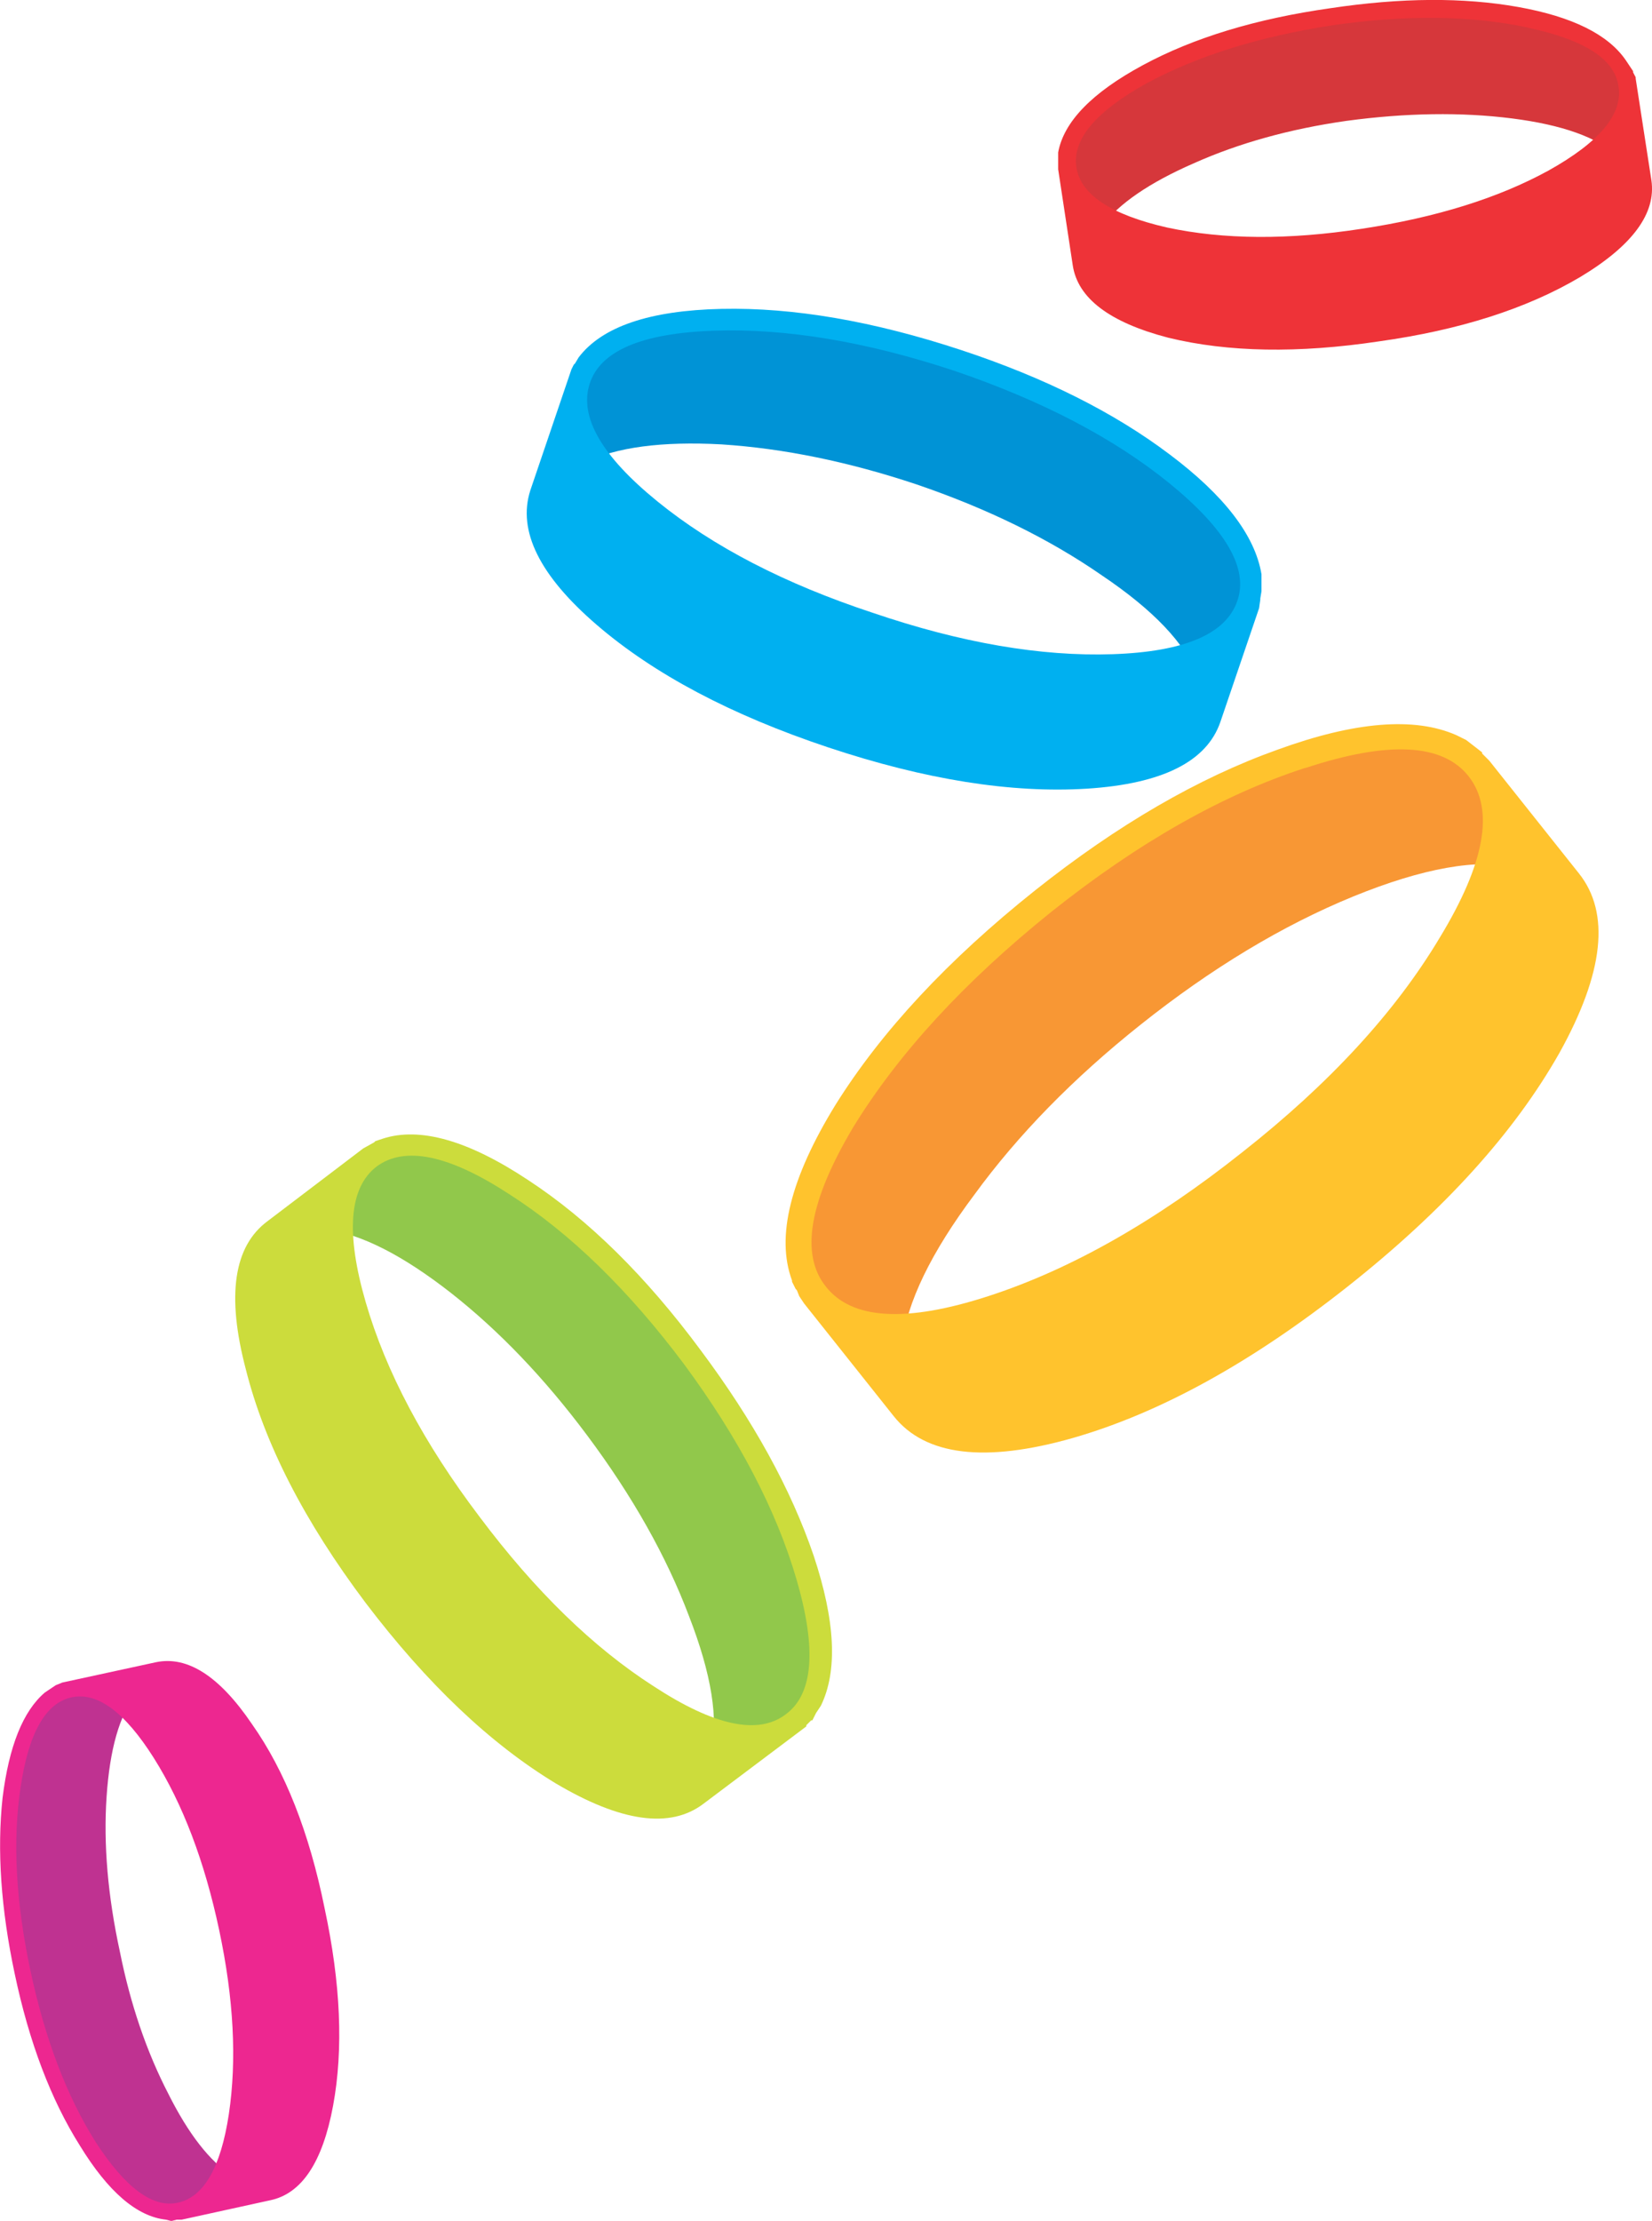
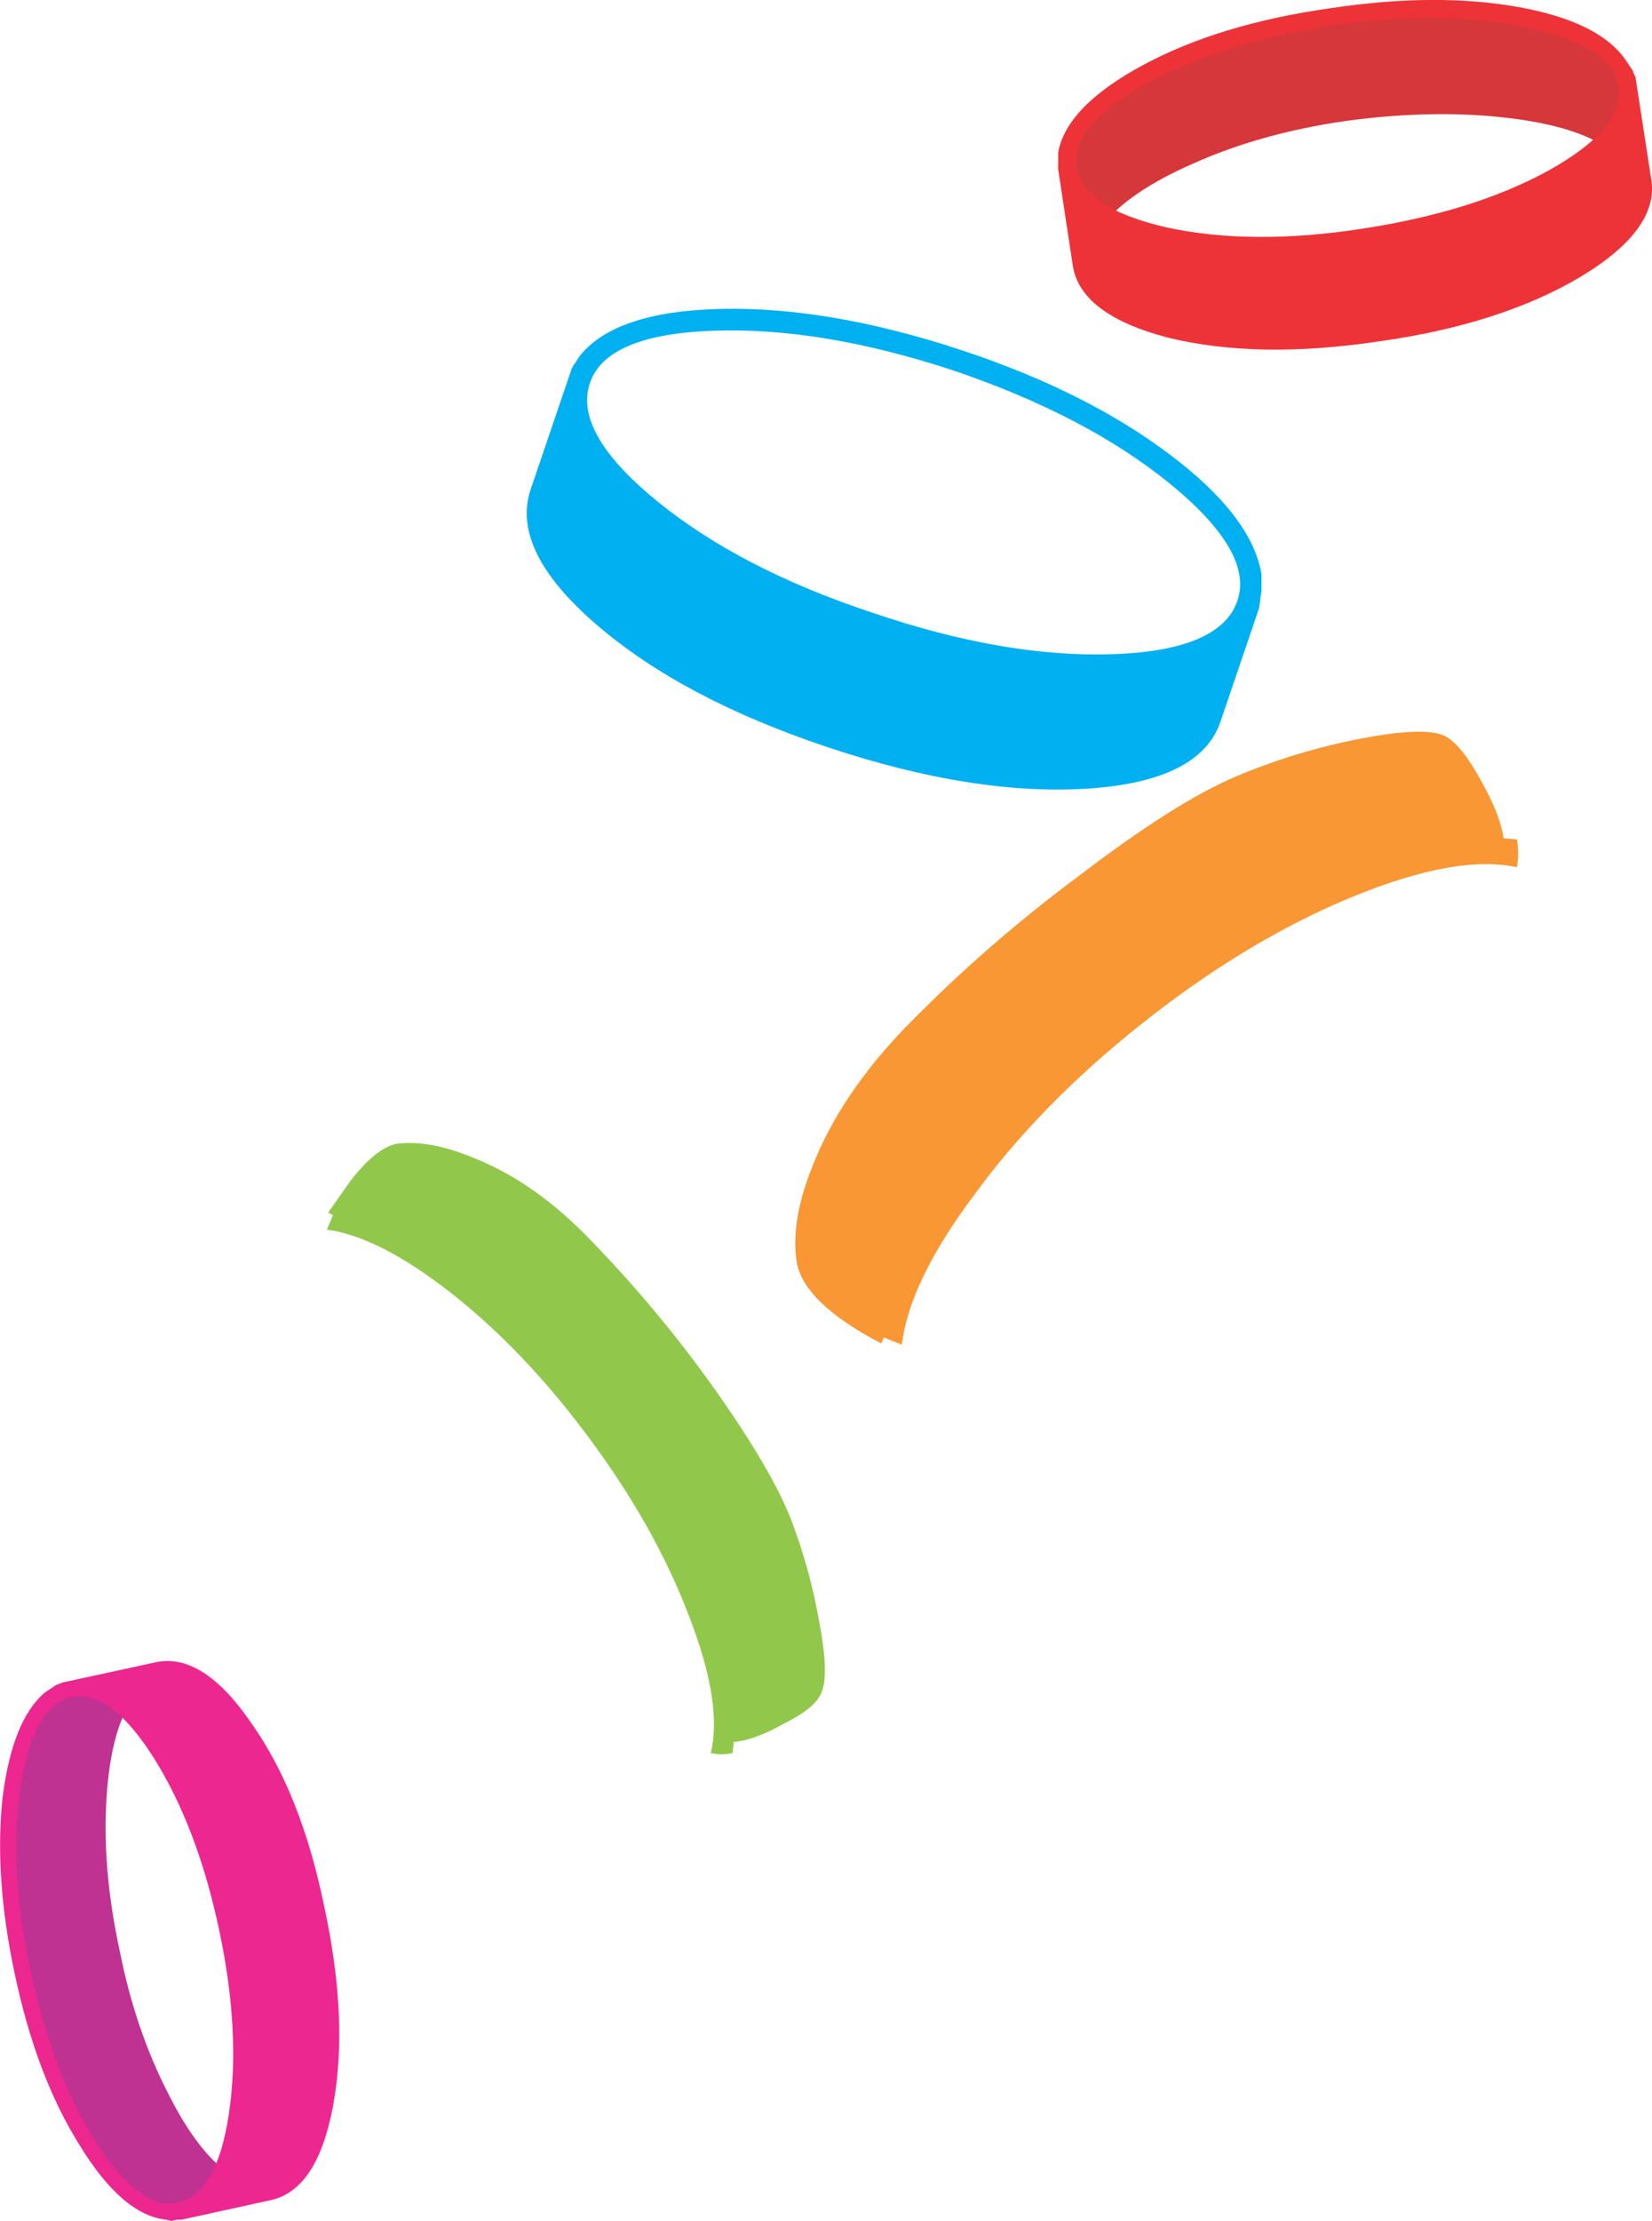
<svg xmlns="http://www.w3.org/2000/svg" version="1.0" id="Layer_1" x="0px" y="0px" viewBox="0 0 645.38 867.3" enable-background="new 0 0 645.38 867.3" xml:space="preserve">
  <title>colorful_0013</title>
  <path fill="#D6373B" d="M590.75,46.26c19.547,2.493,33.263,7.383,41.15,14.67l3.31-6.15l-2.36-1.89  c1.407-5.414,2.199-10.969,2.36-16.56c0-7.253-0.947-12.143-2.84-14.67c-2.207-3.16-8.663-6.633-19.37-10.42  c-10.621-3.52-21.544-6.054-32.63-7.57c-11.333-1.26-27.73-0.63-49.19,1.89c-19.823,2.208-39.436,6.007-58.65,11.36  c-15.767,4.413-28.853,10.88-39.26,19.4c-7.88,6.307-13.24,12.773-16.08,19.4c-1.58,4.1-0.633,10.253,2.84,18.46  c1.638,3.909,3.535,7.704,5.68,11.36l1.42-0.95l3.31,3.79c6.62-8.833,18.6-17.037,35.94-24.61  c17.647-7.887,37.52-13.407,59.62-16.56C549.333,44.057,570.917,43.74,590.75,46.26z" />
  <path fill="#EE3338" d="M638,27.81l-2.84-4.26c-6.907-10.1-20.923-17.04-42.05-20.82c-21.407-3.82-45.843-3.663-73.31,0.47  c-29.007,4.1-53.443,11.513-73.31,22.24s-30.9,22.083-33.1,34.07v6.62l5.68,37.38c1.893,12.933,14.347,22.397,37.36,28.39  c23.333,5.68,50.767,6.153,82.3,1.42c31.533-4.413,57.703-12.773,78.51-25.08c20.507-12.293,29.807-24.907,27.9-37.84L639,30.65  v-0.48l-1-1.89V27.81 M596.85,10.81c22.387,4.733,34.21,12.463,35.47,23.19c1.607,10.667-7.52,21.537-27.38,32.61  c-19.553,10.727-43.833,18.3-72.84,22.72c-28.667,4.42-54.05,4.263-76.15-0.47c-22.073-5.047-33.897-12.933-35.47-23.66  s7.57-21.61,27.43-32.65c19.867-10.727,44.147-18.297,72.84-22.71c28.693-4.113,54.077-3.803,76.15,0.93L596.85,10.81z" />
-   <path fill="#0093D6" d="M232.24,137.59c-4.1,3.787-6.623,11.2-7.57,22.24c-0.315,5.042-0.315,10.098,0,15.14l2.36-0.47  c-0.017,2.133,0.47,4.24,1.42,6.15c12.3-6,30.113-8.367,53.44-7.1c24.28,1.58,49.663,6.787,76.15,15.62  c27.747,9.467,51.867,21.297,72.36,35.49c20.18,13.567,32.633,26.66,37.36,39.28c2.629-1.343,5.023-3.102,7.09-5.21l-1.85-3.3  c4.1-4.1,8.04-9.767,11.82-17c4.413-7.887,6.307-13.887,5.68-18c-0.947-5.047-6.307-12.46-16.08-22.24  c-9.92-9.912-20.68-18.946-32.16-27c-11.667-7.887-30.113-16.403-55.34-25.55c-23.282-8.384-47.154-15.029-71.42-19.88  c-20.18-4.1-38.31-4.417-54.39-0.95C248.483,127.657,238.86,131.917,232.24,137.59z" />
  <path fill="#00B0F0" d="M224.2,142.33l-0.95,1.89l-16.08,47.32c-5.047,15.773,3.62,33.283,26,52.53s52.493,35.18,90.34,47.8  c37.847,12.613,71.59,17.99,101.23,16.13c29.333-1.893,46.667-10.56,52-26l15.14-44.48l0.47-3.31v-0.47l0.47-2.84v-6.63  c-2.52-15.14-14.5-30.757-35.94-46.85c-21.753-16.407-48.87-29.973-81.35-40.7c-34.367-11.333-65.583-16.697-93.65-16.09  c-28.067,0.607-46.67,6.917-55.81,18.93l-1.42,2.37l-0.47,0.47 M230.33,149.97c4.1-12.933,20.34-19.873,48.72-20.82  c28.06-0.947,59.277,4.26,93.65,15.62c34.367,11.673,62.43,26.34,84.19,44c22.073,18,30.903,33.3,26.49,45.9  c-4.413,12.933-20.65,19.873-48.71,20.82c-28.06,0.947-59.283-4.437-93.67-16.15c-34.367-11.333-62.43-25.847-84.19-43.54  s-30.58-32.993-26.46-45.9L230.33,149.97z" />
  <path fill="#BF3291" d="M46.84,762.25c-4.727-21.767-6.46-41.957-5.2-60.57c1.26-18.613,5.047-31.867,11.36-39.76l-5.68-2.84  l-1.89,2.84c-3.787-1.28-8.99-1.753-15.61-1.42c-6.933,0.313-11.507,1.417-13.72,3.31c-2.84,2.527-5.677,8.837-8.51,18.93  C4.731,692.942,2.985,703.423,2.38,714c-0.633,10.413,0.943,25.713,4.73,45.9c3.451,18.289,8.193,36.311,14.19,53.93  c5.047,14.827,11.827,26.827,20.34,36c6.62,7.233,13.073,11.793,19.36,13.68c6.307,2.207,15.45-0.947,27.43-9.46L87,852.63  c1.443-0.674,2.731-1.641,3.78-2.84c-8.827-5.68-17.183-16.407-25.07-32.18C57.237,801.203,50.947,782.75,46.84,762.25z" />
  <path fill="#ED2790" d="M24.14,657.19l-2.36,0.95L17.52,661C9.007,668.24,3.5,681.957,1,702.15c-2.207,20.507-0.63,43.38,4.73,68.62  C11.383,797.59,19.887,820,31.24,838c11.033,18,22.227,27.623,33.58,28.87l1.89,0.47h0.47l1.89-0.47H71l34.53-7.57  c12.3-2.527,20.497-14.83,24.59-36.91c4.093-22.08,2.99-47.793-3.31-77.14c-6-29.653-15.46-53.63-28.38-71.93  C85.797,654.68,73.32,646.623,61,649.15l-36.89,8 M8.06,697.89c3.153-21.14,9.773-32.807,19.86-35s20.807,5.693,32.16,23.66  c11.333,18,19.847,40.4,25.54,67.2c5.693,26.8,6.953,50.777,3.78,71.93c-3.153,20.82-9.773,32.337-19.86,34.55  c-9.773,2.207-20.493-5.68-32.16-23.66c-11.333-18-19.847-40.4-25.54-67.2S4.887,718.743,8.06,697.89z" />
  <path fill="#F89734" d="M578.45,304.64c-5.333-9.78-10.22-15.617-14.66-17.51c-5.673-2.207-16.55-1.733-32.63,1.42  c-16.546,3.201-32.713,8.117-48.24,14.67c-15.767,6.627-36.433,19.72-62,39.28c-23.894,17.764-46.35,37.385-67.16,58.68  c-17.027,17.667-29.167,35.807-36.42,54.42c-5.673,14.2-7.723,26.503-6.15,36.91c1.573,10.727,12.61,21.453,33.11,32.18l0.95-2.37  l7.09,2.84c1.893-16.407,11.353-35.967,28.38-58.68c17.027-23.333,38.627-45.417,64.8-66.25  c27.747-22.087,55.493-38.807,83.24-50.16c27.113-11.04,48.397-14.827,63.85-11.36c0.631-3.599,0.631-7.281,0-10.88l-5.2-0.47  C586.47,321.047,583.483,313.473,578.45,304.64z" />
-   <path fill="#FFC32D" d="M578.92,293.76l-6.14-4.76l-3.78-1.87c-16.393-7.253-39.727-5.36-70,5.68  c-30.9,11.04-62.43,29.337-94.59,54.89c-34.053,27.133-60.053,55.053-78,83.76c-17.66,28.707-23.327,51.58-17,68.62v0.47l1.42,2.84  l0.47,0.47l0.95,2.37l1.89,2.84l35,44c12.3,15.46,35.633,18.3,70,8.52c34.053-9.78,69.84-29.497,107.36-59.15  c37.52-29.653,65.11-60.097,82.77-91.33c17.333-31.233,19.857-54.567,7.57-70l-35-44l-2.84-2.84v-0.47 M509.95,299.95  c32.48-10.727,53.763-9.623,63.85,3.31c10.087,12.933,6.303,33.913-11.35,62.94c-17.333,29.027-43.03,56.947-77.09,83.76  c-34.107,27.107-67.227,45.863-99.36,56.27c-32.133,10.407-53.26,9.143-63.38-3.79c-10.12-12.613-6.507-33.427,10.84-62.44  c17.66-28.707,43.357-56.627,77.09-83.76c34.053-27.147,67.16-45.923,99.32-56.33L509.95,299.95z" />
  <path fill="#91C84B" d="M186.37,452.76c-11.667-5.047-21.913-7.097-30.74-6.15c-5.333,0.633-11.483,5.367-18.45,14.2l-9,12.78  l1.89,0.95l-2.36,5.68c13.567,1.853,29.663,10.05,48.29,24.59c18.92,14.827,36.733,33.44,53.44,55.84  c17.66,23.66,30.903,47.163,39.73,70.51c8.827,22.713,11.663,40.537,8.51,53.47c2.802,0.63,5.708,0.63,8.51,0l0.47-4.26  c5.673-0.633,12.137-3,19.39-7.1c8.2-4.1,13.087-8.043,14.66-11.83c2.207-4.42,2.05-13.42-0.47-27  c-2.336-13.723-5.979-27.191-10.88-40.22c-5.047-13.253-15.293-30.763-30.74-52.53c-14.457-20.264-30.425-39.405-47.77-57.26  C216.643,469.623,201.817,459.067,186.37,452.76z" />
-   <path fill="#CCDC3C" d="M146.64,445.66l-0.47,0.47l-4.26,2.37l-37.36,28.39c-13.247,9.78-16.097,29.027-8.55,57.74  c7.253,29.027,22.86,59.47,46.82,91.33c23.96,31.547,48.713,55.05,74.26,70.51c25.54,15.14,44.773,17.807,57.7,8L315,674.23v-0.47  l1.89-1.89h0.47l1.44-2.87l1.89-2.84c6.62-13.567,5.673-33.127-2.84-58.68c-8.827-25.867-23.493-52.533-44-80  c-21.433-28.987-43.973-51.213-67.62-66.68c-23.333-15.46-42.253-20.823-56.76-16.09l-2.84,0.95 M147.1,455.6  c11.033-8.2,28.367-4.573,52,10.88c23.647,15.14,46.35,37.223,68.11,66.25c21.44,29.027,36.107,57.103,44,84.23  s6.49,44.637-4.21,52.53c-10.72,8.2-27.903,4.573-51.55-10.88c-23.647-15.14-46.35-37.223-68.11-66.25  c-21.753-28.707-36.573-56.627-44.46-83.76c-7.887-27.133-6.477-44.8,4.23-53H147.1z" />
</svg>